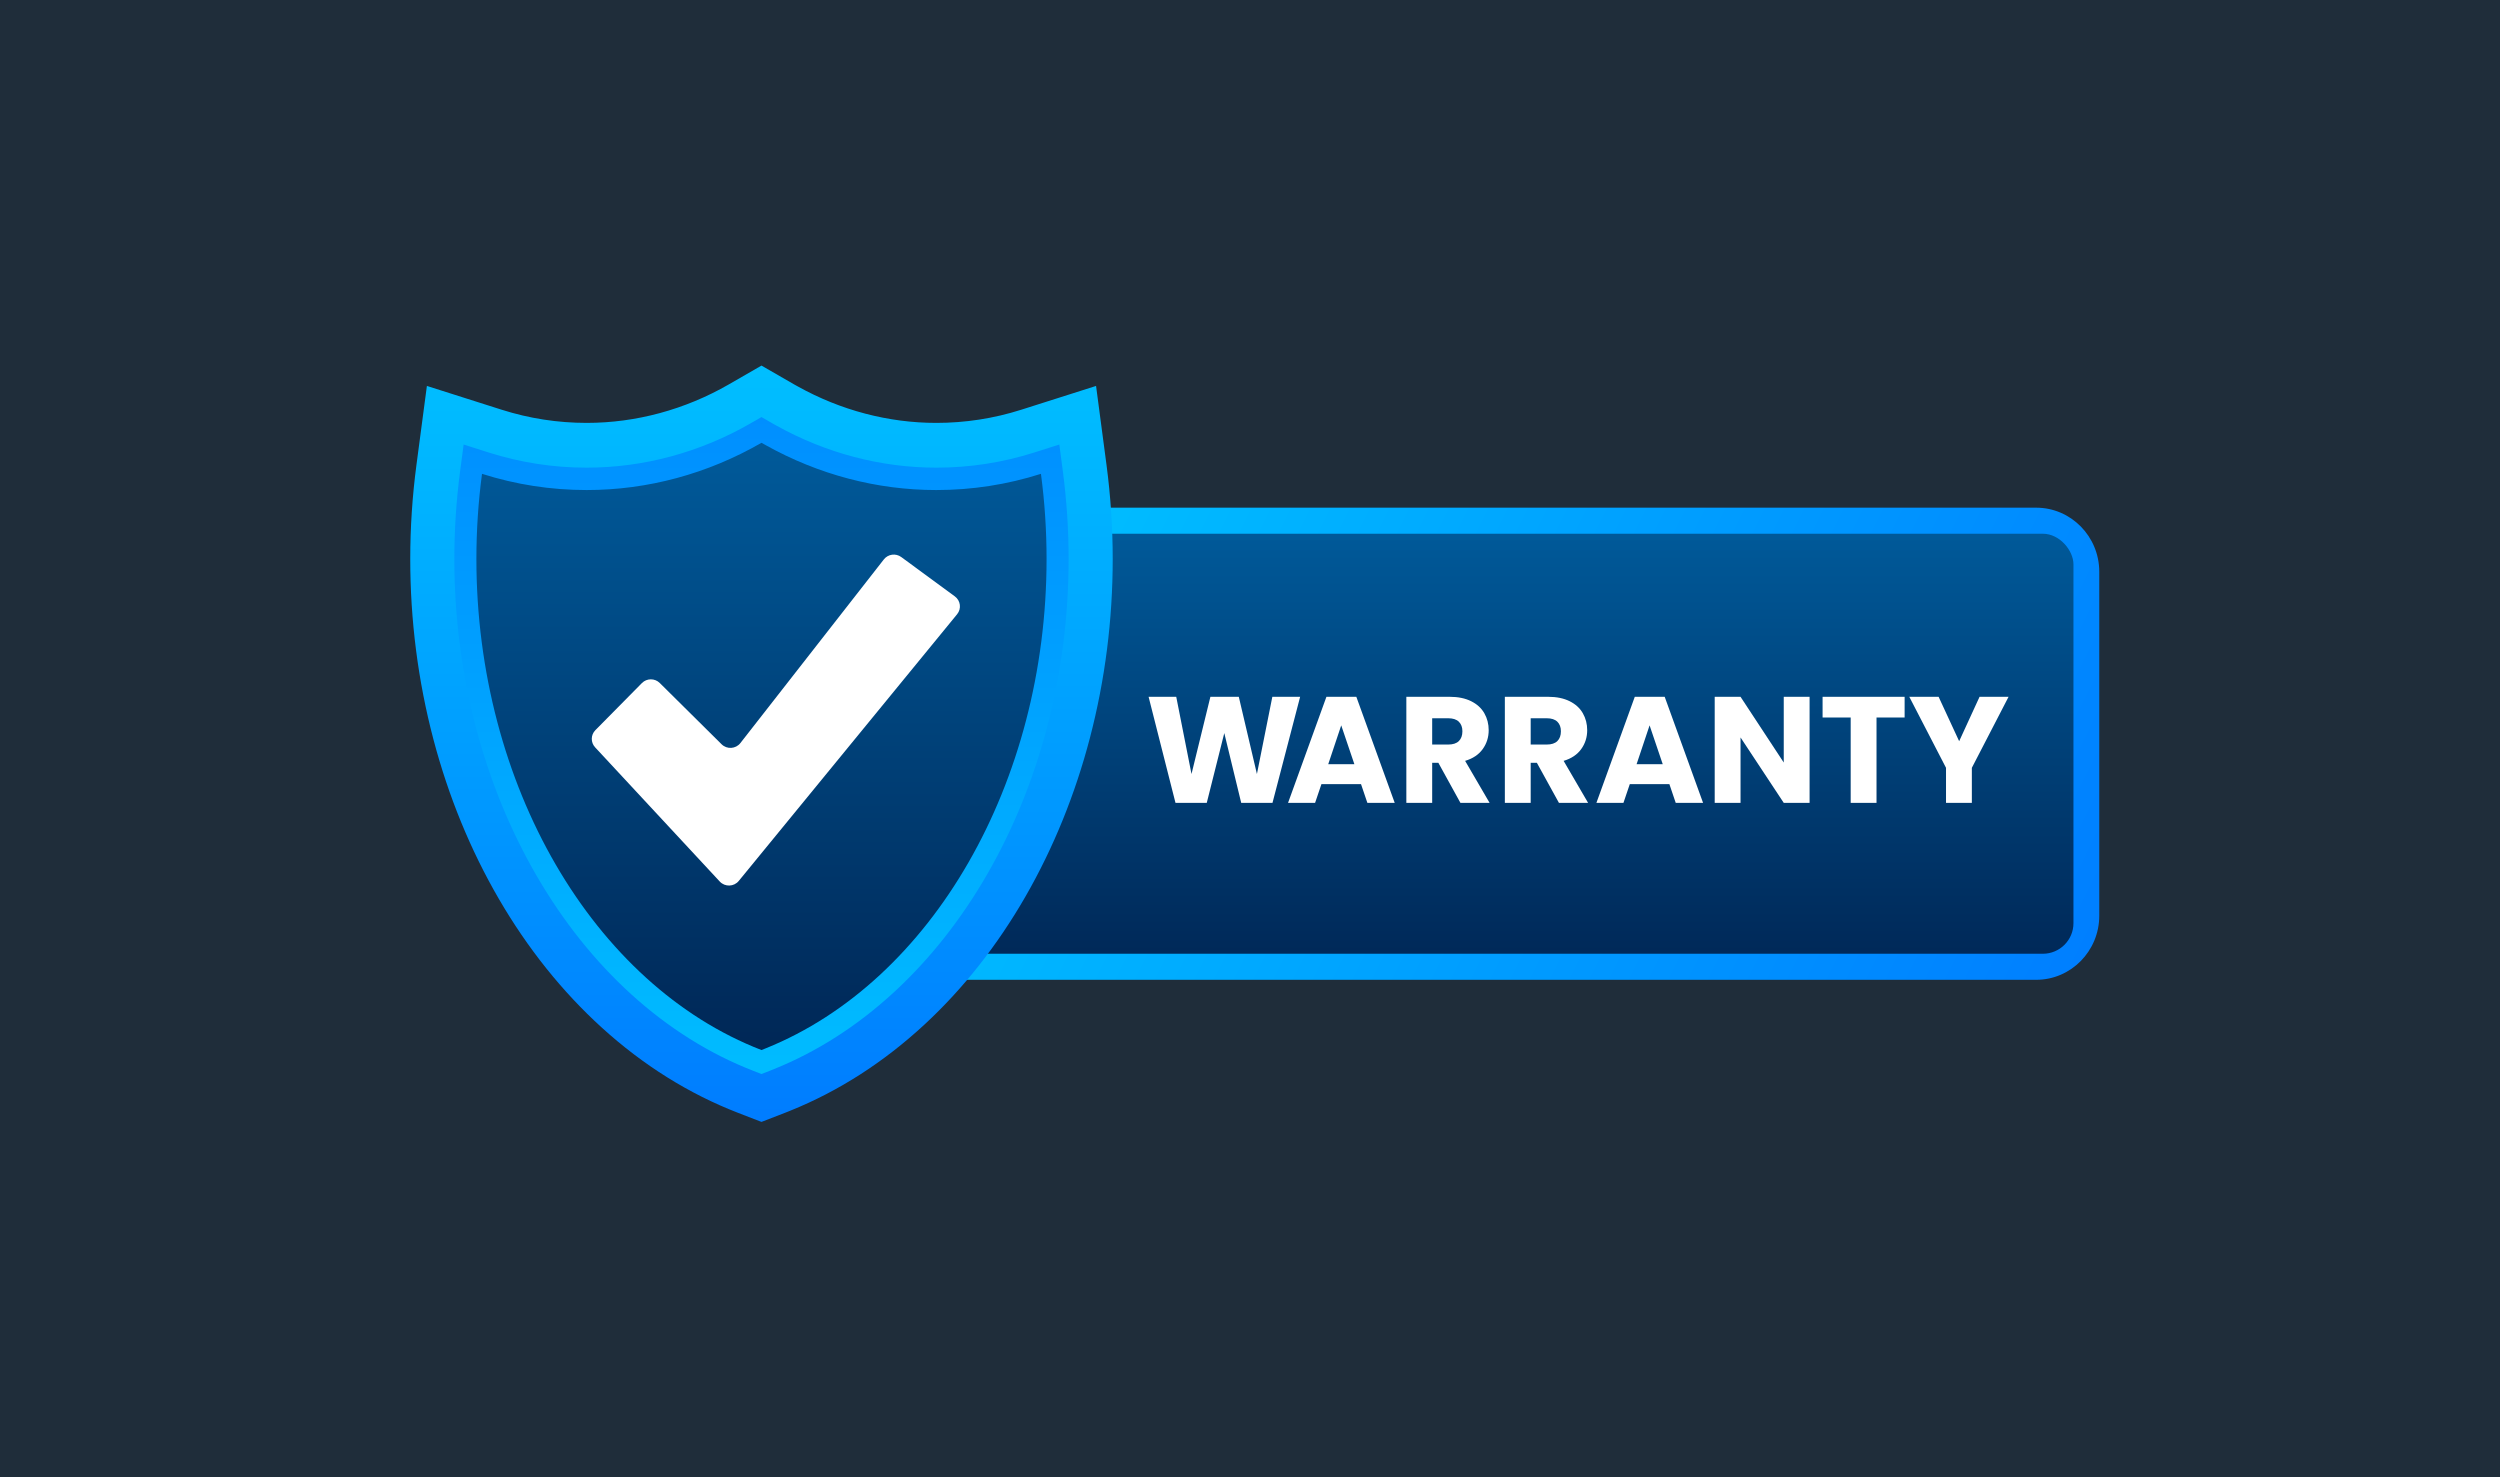
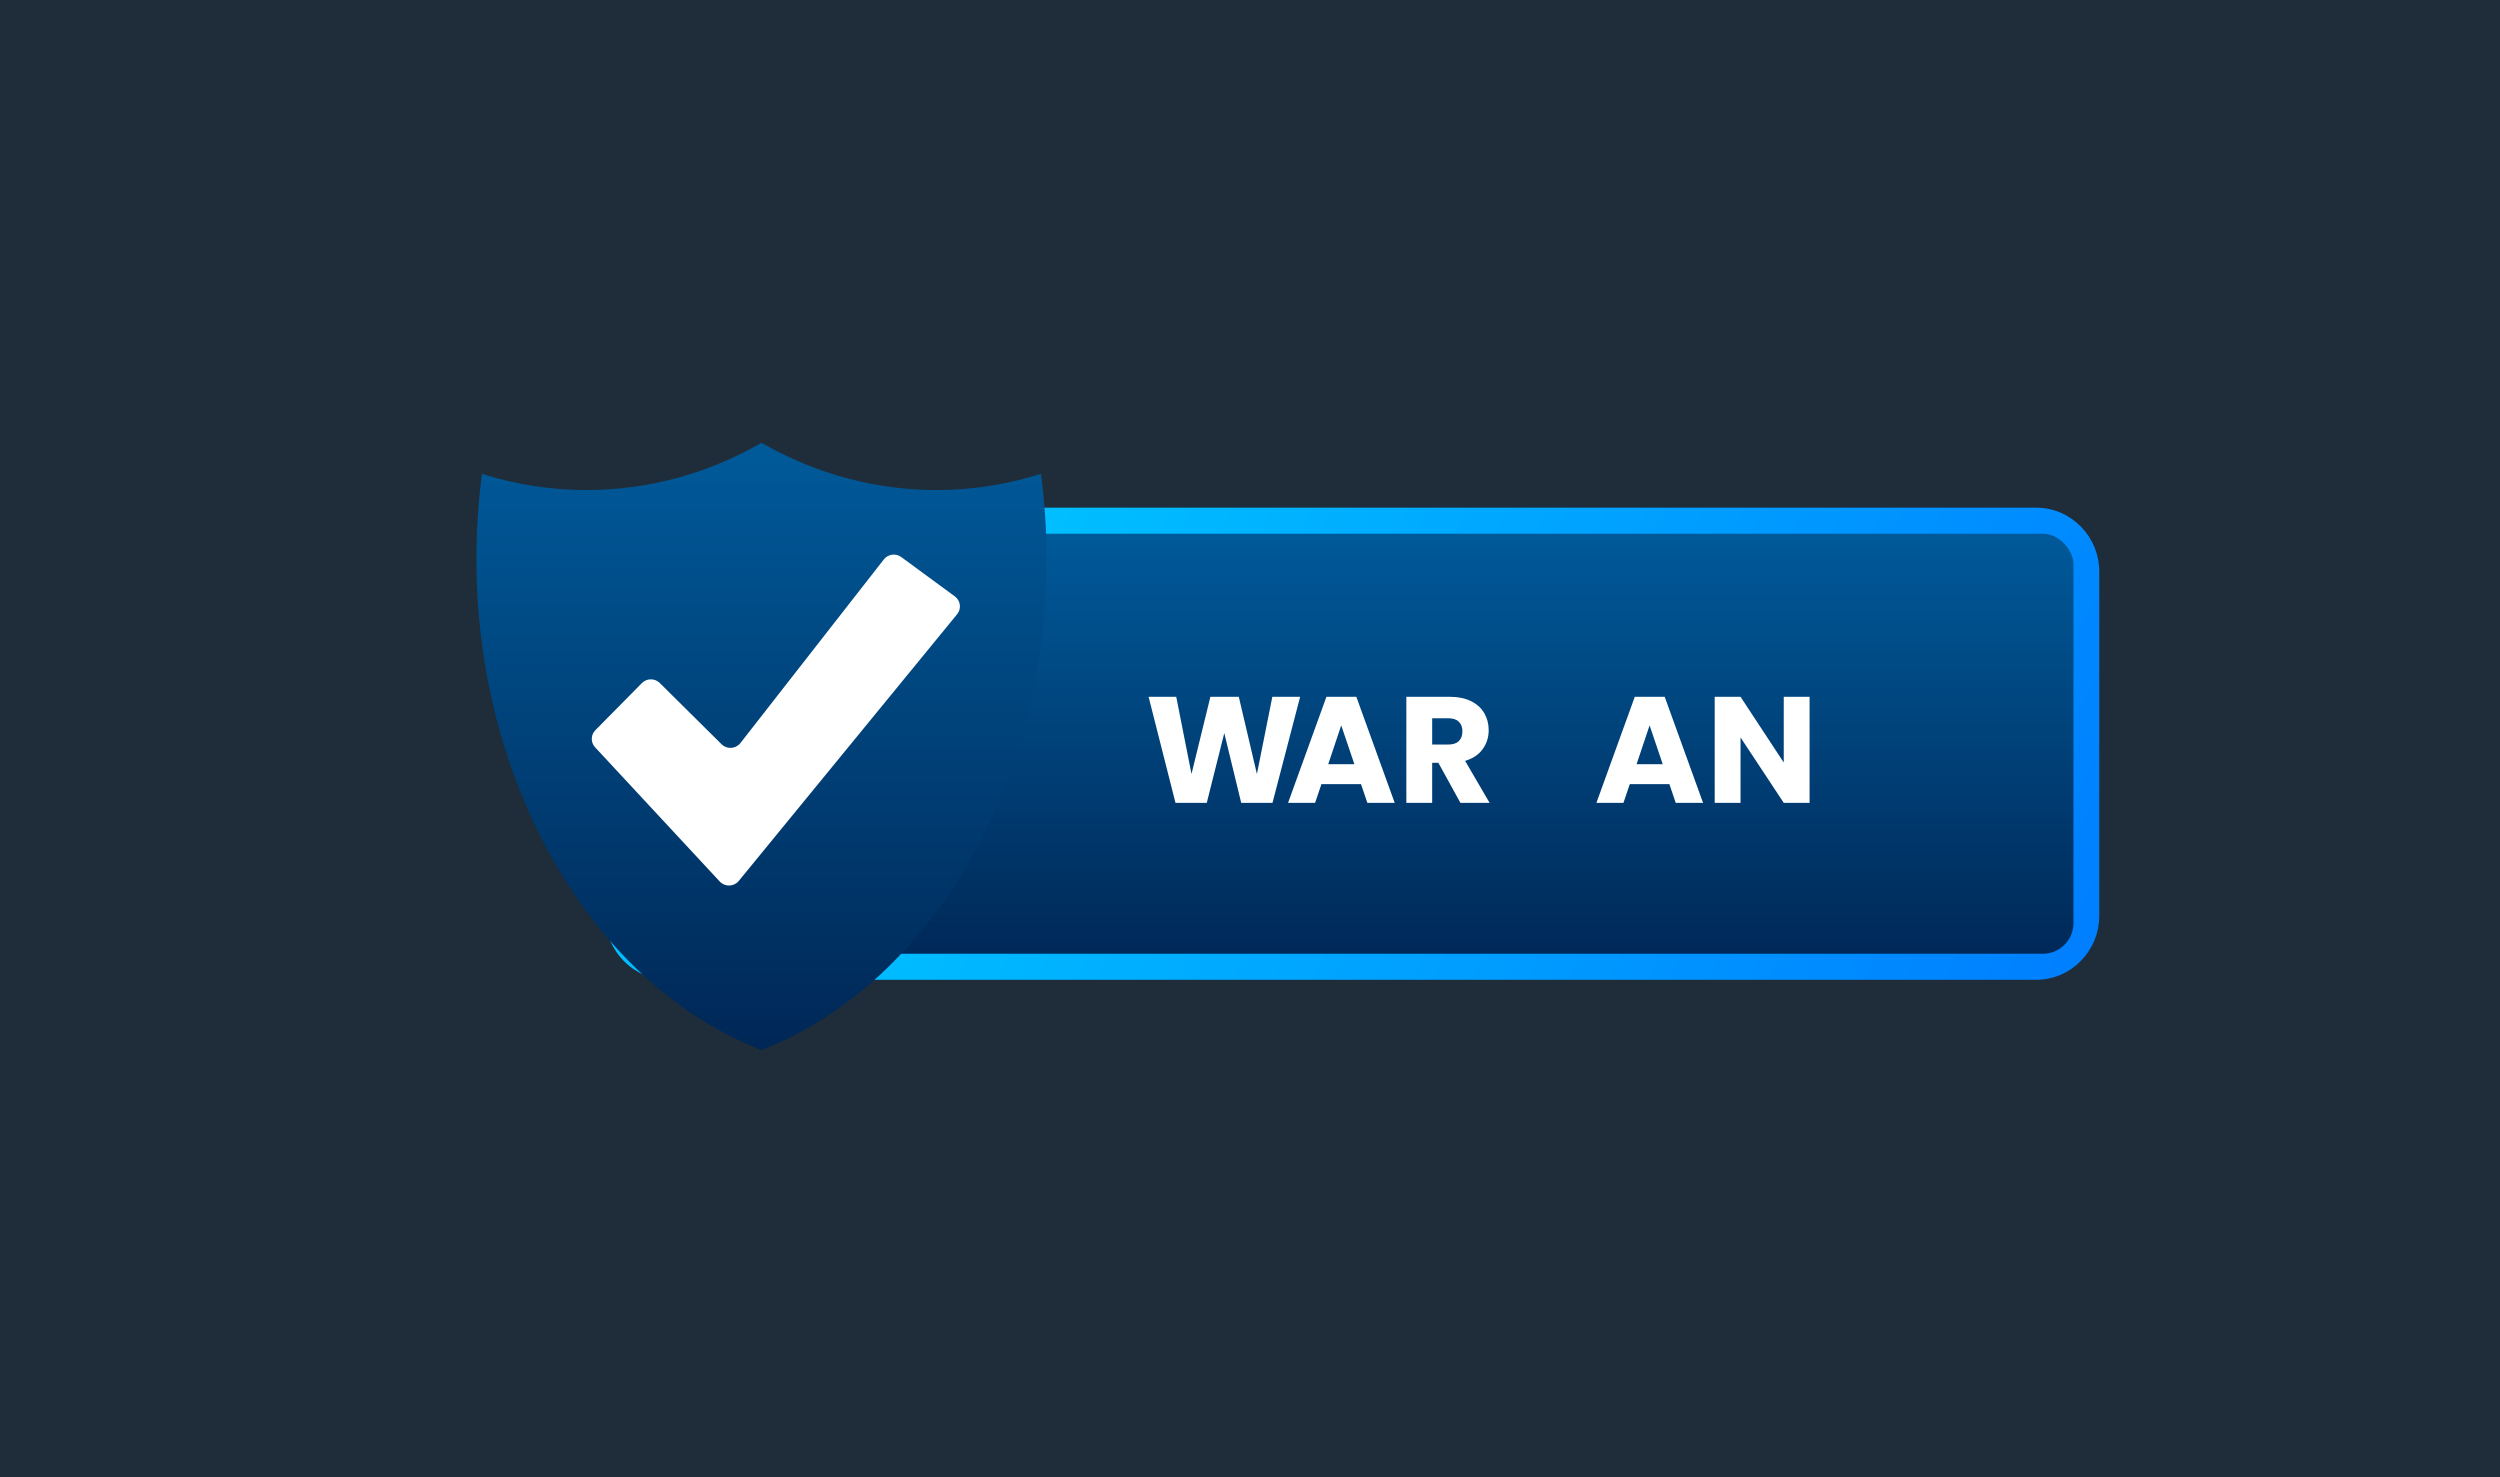
<svg xmlns="http://www.w3.org/2000/svg" xmlns:xlink="http://www.w3.org/1999/xlink" viewBox="0 0 1119.414 661.352">
  <defs>
    <style>.h{fill:#1f2d3a;}.h,.i,.j,.k,.l,.m,.n{stroke-width:0px;}.i{fill:#fff;}.j{fill:url(#c);}.k{fill:url(#e);}.l{fill:url(#f);}.m{fill:url(#d);}.n{fill:url(#g);}</style>
    <linearGradient id="c" x1="459.827" y1="260.48" x2="920.434" y2="489.859" gradientUnits="userSpaceOnUse">
      <stop offset="0" stop-color="#00beff" />
      <stop offset="1" stop-color="#007dff" />
    </linearGradient>
    <linearGradient id="d" x1="605.5" y1="236.408" x2="605.5" y2="434.366" gradientUnits="userSpaceOnUse">
      <stop offset="0" stop-color="#005a9a" />
      <stop offset="1" stop-color="#002756" />
    </linearGradient>
    <linearGradient id="e" x1="340.963" y1="166.242" x2="340.963" y2="499.139" xlink:href="#c" />
    <linearGradient id="f" x1="340.963" y1="68.228" x2="340.963" y2="495.364" gradientUnits="userSpaceOnUse">
      <stop offset="0" stop-color="#007dff" />
      <stop offset="1" stop-color="#00beff" />
    </linearGradient>
    <linearGradient id="g" x1="340.963" y1="198.273" x2="340.963" y2="470.172" xlink:href="#d" />
  </defs>
  <g id="a">
    <rect class="h" width="1119.414" height="661.352" />
  </g>
  <g id="b">
    <path class="j" d="m911.719,227.322H299.28c-15.584,0-28.262,12.873-28.262,28.695v154.014c0,15.822,12.678,28.695,28.262,28.695h612.439c15.584,0,28.262-12.872,28.262-28.695v-154.015c0-15.823-12.679-28.695-28.262-28.695Z" />
    <rect class="m" x="282.576" y="238.988" width="645.848" height="188.071" rx="13.703" ry="13.703" />
-     <path class="k" d="m330.413,498.27c-21.932-8.49-42.438-21.322-60.949-38.141-17.707-16.088-33.218-35.483-46.103-57.648-12.713-21.871-22.577-45.936-29.318-71.527-6.868-26.074-10.35-53.219-10.35-80.68,0-14.011.934-28.179,2.777-42.11l4.677-35.359,33.532,10.666c12.278,3.905,25.068,5.886,38.015,5.886,22.071,0,44.081-5.961,63.652-17.238l14.623-8.426,14.621,8.43c.216.125.433.242.65.361l.068.038c.309.17.618.339.926.511,19.16,10.68,40.598,16.325,61.999,16.325,12.948,0,25.736-1.98,38.012-5.886l33.531-10.668,4.678,35.36c1.843,13.931,2.778,28.1,2.778,42.111,0,27.216-3.422,54.128-10.17,79.989-6.622,25.381-16.319,49.282-28.82,71.037-12.66,22.033-27.914,41.377-45.339,57.496-18.196,16.832-38.376,29.788-59.979,38.508l-.528.214c-.612.249-1.245.505-1.881.751l-10.556,4.083-10.548-4.083Z" />
-     <path class="l" d="m337.447,479.538c-19.668-7.613-38.111-19.169-54.817-34.348-16.193-14.713-30.413-32.511-42.265-52.899-11.802-20.302-20.969-42.681-27.247-66.516-6.423-24.385-9.68-49.787-9.68-75.5,0-13.123.875-26.393,2.602-39.442l1.559-11.786,11.177,3.556c14.19,4.514,28.967,6.803,43.918,6.803,25.481,0,50.861-6.864,73.397-19.849l4.874-2.809,4.873,2.81c.362.209.728.408,1.094.609.267.147.535.293.802.442,22.061,12.297,46.785,18.797,71.499,18.797,14.952,0,29.728-2.289,43.916-6.803l11.177-3.556,1.559,11.787c1.726,13.049,2.602,26.319,2.602,39.442,0,25.483-3.2,50.667-9.511,74.855-6.168,23.64-15.181,45.869-26.789,66.069-11.65,20.274-25.64,38.032-41.582,52.779-16.431,15.2-34.591,26.874-53.975,34.699l-.555.225c-.531.216-1.061.431-1.596.638l-3.516,1.36-3.516-1.361Z" />
    <path class="n" d="m466.102,212.167c-15.164,4.824-30.865,7.261-46.868,7.261-26.557,0-52.706-6.911-76.25-20.034-.673-.375-1.351-.736-2.019-1.121-24.062,13.865-50.954,21.155-78.27,21.155-16.003,0-31.707-2.438-46.869-7.261-1.67,12.628-2.514,25.391-2.514,38.107,0,101.11,52.266,190.716,127.653,219.898.677-.262,1.347-.539,2.019-.811,74.296-29.991,125.632-118.884,125.632-219.087,0-12.72-.843-25.483-2.514-38.107Z" />
    <path class="i" d="m266.465,334.619l55.818,60.101c2.323,2.501,6.344,2.377,8.505-.263l97.778-119.428c2.018-2.465,1.554-6.1-1.02-7.989l-24-17.617c-2.458-1.805-5.922-1.331-7.794,1.067l-64.233,82.23c-2.074,2.655-6.028,2.903-8.424.529l-27.682-27.432c-2.213-2.193-5.806-2.174-7.995.042l-20.833,21.089c-2.093,2.119-2.146,5.491-.119,7.672Z" />
    <path class="i" d="m582.155,312.006l-12.38,47.491h-14.003l-7.577-31.255-7.848,31.255h-14.003l-12.042-47.491h12.38l6.833,34.57,8.456-34.57h12.719l8.117,34.57,6.9-34.57h12.448Z" />
    <path class="i" d="m609.417,351.108h-17.725l-2.842,8.389h-12.109l17.184-47.491h13.395l17.184,47.491h-12.245l-2.841-8.389Zm-2.977-8.93l-5.886-17.387-5.818,17.387h11.704Z" />
    <path class="i" d="m653.931,359.497l-9.877-17.928h-2.773v17.928h-11.568v-47.491h19.416c3.743,0,6.934.654,9.572,1.961,2.639,1.309,4.61,3.102,5.919,5.379,1.308,2.277,1.962,4.814,1.962,7.61,0,3.157-.891,5.977-2.672,8.457-1.782,2.481-4.409,4.24-7.881,5.277l10.959,18.807h-13.057Zm-12.65-26.113h7.171c2.119,0,3.709-.518,4.77-1.556,1.059-1.038,1.59-2.503,1.59-4.398,0-1.804-.531-3.224-1.59-4.262-1.061-1.037-2.65-1.557-4.77-1.557h-7.171v11.772Z" />
-     <path class="i" d="m698.038,359.497l-9.877-17.928h-2.773v17.928h-11.568v-47.491h19.416c3.743,0,6.934.654,9.572,1.961,2.639,1.309,4.61,3.102,5.919,5.379,1.308,2.277,1.962,4.814,1.962,7.61,0,3.157-.891,5.977-2.672,8.457-1.782,2.481-4.409,4.24-7.881,5.277l10.959,18.807h-13.057Zm-12.65-26.113h7.171c2.119,0,3.709-.518,4.77-1.556,1.059-1.038,1.59-2.503,1.59-4.398,0-1.804-.531-3.224-1.59-4.262-1.061-1.037-2.65-1.557-4.77-1.557h-7.171v11.772Z" />
    <path class="i" d="m747.491,351.108h-17.725l-2.842,8.389h-12.109l17.184-47.491h13.395l17.184,47.491h-12.245l-2.841-8.389Zm-2.977-8.93l-5.886-17.387-5.818,17.387h11.704Z" />
    <path class="i" d="m810.27,359.497h-11.568l-19.348-29.293v29.293h-11.568v-47.491h11.568l19.348,29.428v-29.428h11.568v47.491Z" />
-     <path class="i" d="m852.822,312.006v9.268h-12.583v38.223h-11.567v-38.223h-12.583v-9.268h36.733Z" />
-     <path class="i" d="m899.366,312.006l-16.439,31.795v15.695h-11.567v-15.695l-16.439-31.795h13.124l9.2,19.889,9.133-19.889h12.989Z" />
  </g>
</svg>